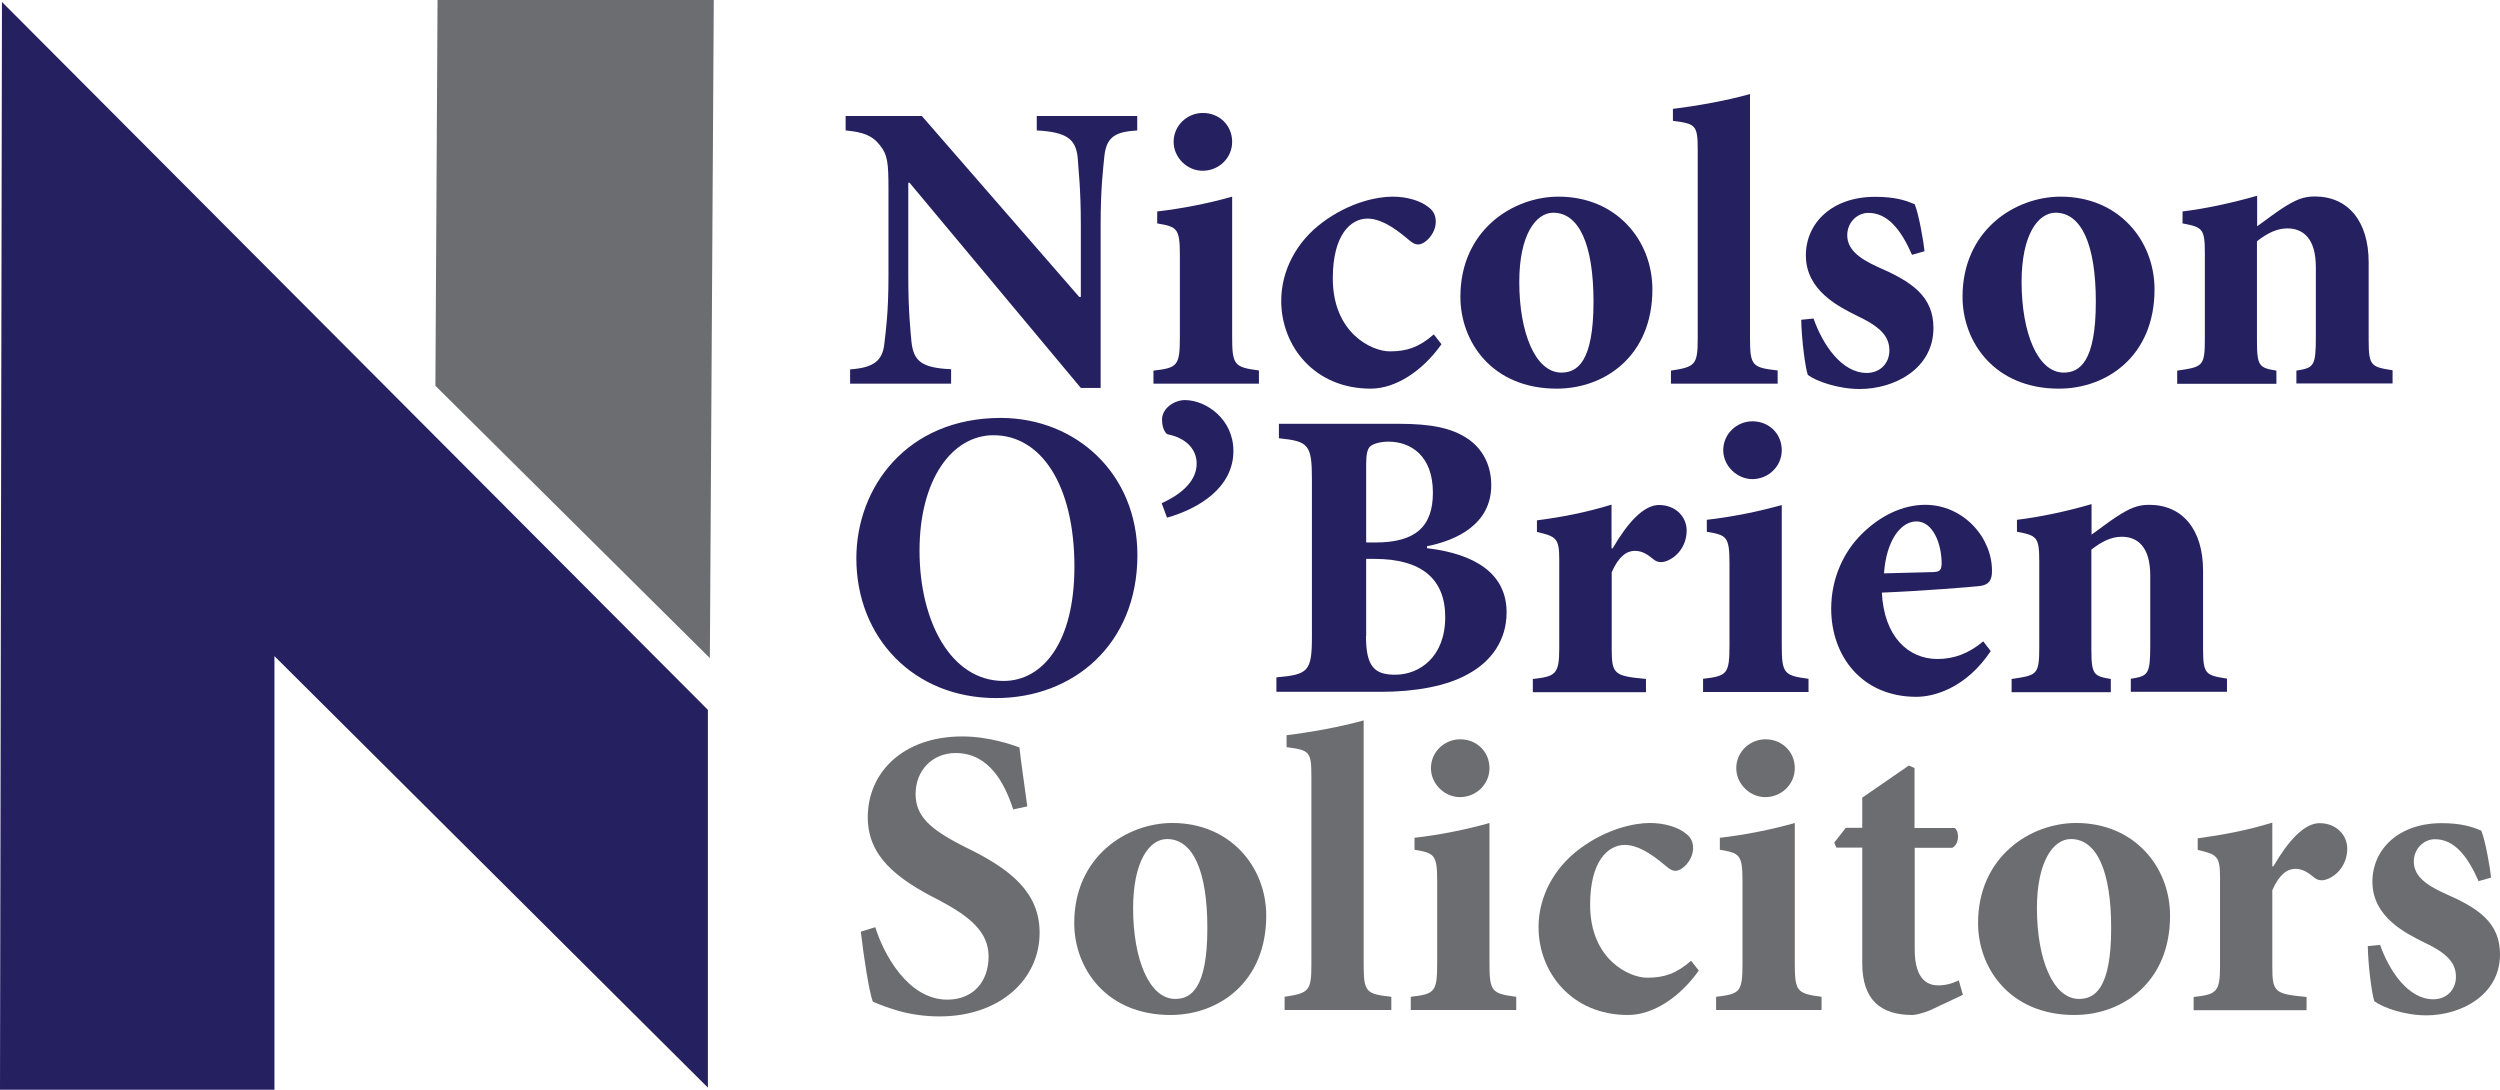
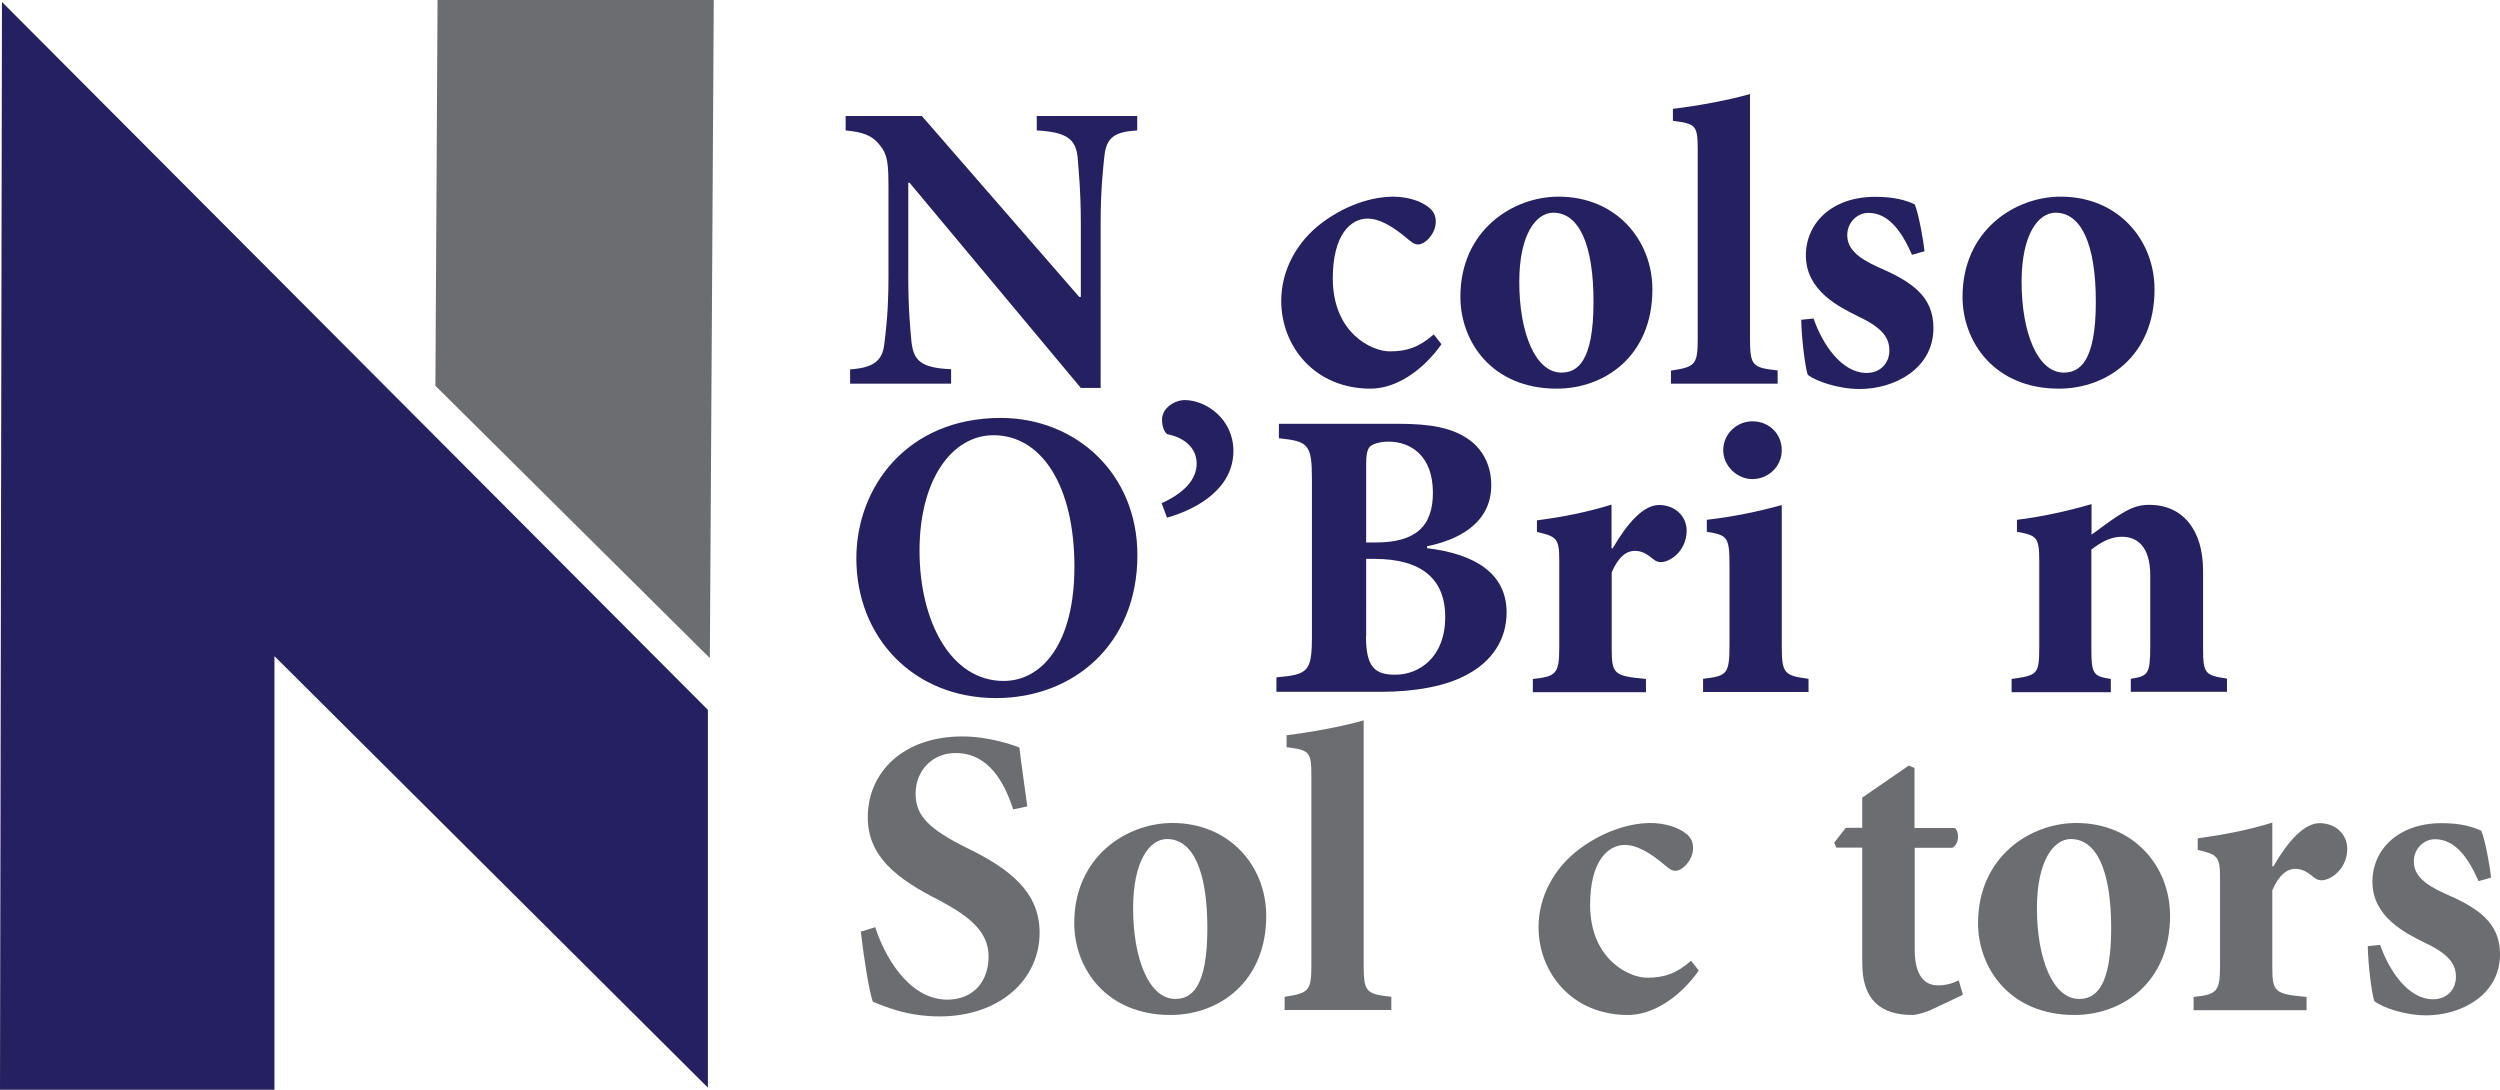
<svg xmlns="http://www.w3.org/2000/svg" version="1.1" id="Layer_1" x="0px" y="0px" viewBox="0 0 1401 610.7" style="enable-background:new 0 0 1401 610.7;" xml:space="preserve">
  <style type="text/css">
	.st0{fill:#252060;}
	.st1{fill:#6C6D71;}
</style>
  <polygon class="st0" points="1.1,1.1 396.7,397.8 396.7,609.5 153.8,367.7 153.8,610.7 0,610.7 " />
  <polygon class="st1" points="245.2,0 400,0 397.8,368.8 244,216.2 " />
  <g>
    <path class="st0" d="M637.4,73.1c-12.5,0.7-17.3,3.7-18.5,14.3c-0.7,7.2-2.1,18-2.1,38.3v91.7h-11.1l-96-115H509v51.9   c0,20.3,1.2,30.5,1.8,37.4c1.2,10.2,5.1,14.5,22.2,15.2v8.1h-56.6V207c12.9-0.9,18.2-4.6,19.2-14.5c0.9-7.6,2.3-17.8,2.3-38.1   v-48.3c0-15-0.5-19.4-4.8-24.7c-4.2-5.5-9.5-7.4-19.2-8.3V65h42.7l88.2,101.4h0.9v-40.6c0-20.3-1.4-31.2-1.8-37.9   c-1.2-9.9-6-13.9-22.9-14.8V65h56.3V73.1z" />
-     <path class="st0" d="M646.4,215.1v-7.4c13.4-1.6,14.8-2.5,14.8-18.9V143c0-15.2-1.6-15.9-12.7-17.8v-6.7c13.9-1.6,29.1-4.6,42-8.3   v78.5c0,15.9,1.2,17.1,15,18.9v7.4H646.4z M657.7,79.5c0-9.2,7.6-16.2,16.4-16.2c9.2,0,16.4,6.9,16.4,16.2   c0,8.8-7.2,16.2-16.6,16.2C665.3,95.7,657.7,88.3,657.7,79.5z" />
    <path class="st0" d="M807.8,192.9c-10.6,15-25.6,24.9-39.7,24.9c-31.6,0-50.1-24-50.1-49.2c0-16.9,8.5-33.2,23.3-44.1   c15-11.1,30.2-14.3,39.2-14.3c8.3,0,15.9,2.5,19.9,5.8c3.2,2.3,4.2,5.1,4.2,8.3c0,6.7-6,12.7-9.9,12.7c-1.6,0-3-0.7-5.1-2.5   c-9.7-8.3-16.9-12-23.3-12c-9.2,0-19.4,8.8-19.4,33.5c0,30.7,21.9,40.9,31.9,40.9c9.7,0,16.4-2.3,24.7-9.5L807.8,192.9z" />
    <path class="st0" d="M926,162.2c0,37.2-26.6,55.6-53.6,55.6c-36.3,0-54-26.3-54-51.5c0-37.2,29.3-56.1,55-56.1   C905.7,110.2,926,134.5,926,162.2z M851.4,158c0,28.4,9,50.8,23.6,50.8c8.8,0,18-5.8,18-39.7c0-32.1-8.1-49.9-22.6-49.9   C860.7,119.3,851.4,131.5,851.4,158z" />
    <path class="st0" d="M936.4,215.1v-7.4c13.6-2.1,15-3.2,15-18V83.9c0-13.9-1.2-14.5-13.9-16.2v-6.7c13.2-1.6,30.2-4.6,43.2-8.3   v136.9c0,15.5,1.4,16.4,15.5,18v7.4H936.4z" />
    <path class="st0" d="M1071.5,142.8c-6.2-14.1-13.6-23.5-24.5-23.5c-6,0-11.8,5.1-11.8,12.5c0,7.2,5.3,12.5,17.1,17.8   c18.7,8.1,31.2,16.2,31.2,34.2c0,22.9-21.9,34.2-41.3,34.2c-12.2,0-24.5-4.4-29.1-7.9c-1.4-3.7-3.5-19.9-3.7-30.9l6.9-0.7   c5.1,14.5,15.7,30.5,29.8,30.5c7.6,0,12.7-5.5,12.7-12.5c0-6.7-3.2-12.5-17.5-19.2c-10.6-5.3-29.3-14.3-29.3-34.2   c0-18,14.5-32.8,38.8-32.8c10.6,0,16.9,1.8,22.2,4.2c2.3,5.3,5.1,21.7,5.5,26.3L1071.5,142.8z" />
    <path class="st0" d="M1207.4,162.2c0,37.2-26.6,55.6-53.6,55.6c-36.2,0-54-26.3-54-51.5c0-37.2,29.3-56.1,55-56.1   C1187.1,110.2,1207.4,134.5,1207.4,162.2z M1132.9,158c0,28.4,9,50.8,23.6,50.8c8.8,0,18-5.8,18-39.7c0-32.1-8.1-49.9-22.6-49.9   C1142.1,119.3,1132.9,131.5,1132.9,158z" />
-     <path class="st0" d="M1286.9,215.1v-7.4c9.7-1.6,10.9-2.3,10.9-18.7v-39.3c0-16.6-7.6-21.7-15.9-21.7c-5.8,0-11.1,2.5-17.1,7.2   v55.9c0,14.3,1.4,15,10.9,16.6v7.4h-55.6v-7.4c14.3-2.1,15.5-2.3,15.5-17.8v-47.8c0-13.9-1.2-14.8-12.5-16.9v-6.7   c13.2-1.6,28.2-4.9,41.8-8.8v17.1c4.6-3.2,9.2-6.9,14.3-10.2c6.9-4.4,11.3-6.5,18-6.5c18.7,0,30.2,13.9,30.2,36.9v43.6   c0,14.5,1.4,15,13.4,16.9v7.4H1286.9z" />
  </g>
  <g>
    <path class="st0" d="M637.4,311.1c0,49.9-35.8,80.1-79.2,80.1c-46.2,0-78.3-33.9-78.3-78.3c0-39.7,28.2-78.7,81-78.7   C603,234.3,637.4,265.4,637.4,311.1z M515.3,308.6c0,39.5,17.5,73,47.1,73c21.9,0,39.7-21.5,39.7-64c0-45.9-18.7-73.7-45.3-73.7   C533.5,243.9,515.3,268.7,515.3,308.6z" />
    <path class="st0" d="M691.2,252.7c0,20.5-19.2,32.3-37.2,37.4l-3-8.1c12.7-5.8,19.6-13.4,19.6-22.2c0-8.5-6.5-14.5-16.2-16.4   c-0.9-0.2-3.2-2.8-3.2-8.3c0-6.2,6.7-10.9,12.9-10.9C676,224.3,691.2,234.9,691.2,252.7z" />
    <path class="st0" d="M799.7,307.2c26.8,3.2,44.6,14.1,44.6,36c0,15.5-8.5,27.5-21.7,34.6c-11.8,6.7-29.6,9.9-48.7,9.9h-58.6v-8.1   c17.8-1.6,19.9-3.2,19.9-22.9v-88.2c0-19.6-2.1-21.2-18.5-22.9v-8.1H784c17.8,0,29.3,2.3,38.1,8.1c8.5,5.5,13.6,14.8,13.6,26.3   c0,21.9-19.4,30.9-36,34.2V307.2z M770.9,304c22.2,0,32.1-8.8,32.1-27.9c0-20.8-12.5-28.6-24.9-28.6c-5.1,0-9,1.4-10.4,2.8   c-1.6,1.6-2.1,5.1-2.1,9.9V304H770.9z M765.5,356.4c0,17.1,4.6,21.9,16.9,21.7c12.9-0.2,27.5-9.7,27.5-32.3   c0-21.5-13.4-32.6-39.7-32.6h-4.6V356.4z" />
    <path class="st0" d="M903.8,307.2c8.3-14.3,17.3-24.2,25.9-24.2c9.2,0,15.5,6.5,15.5,14.3c0,8.3-5.1,14.8-11.3,17.1   c-3.2,1.2-5.5,0.5-7.2-0.9c-3.9-3.2-6.7-4.8-10.6-4.8c-4.4,0-9,3-12.9,12v42.9c0,14.3,1.4,15.2,19.2,16.9v7.4H859v-7.4   c12.5-1.4,14.8-2.5,14.8-16.9v-50.3c0-11.8-1.9-12.7-12.5-15.2v-6.5c13.9-1.8,27.5-4.4,41.8-8.8v24.5H903.8z" />
    <path class="st0" d="M954.4,387.8v-7.4c13.4-1.6,14.8-2.5,14.8-18.9v-45.7c0-15.2-1.6-15.9-12.7-17.8v-6.7   c13.9-1.6,29.1-4.6,42-8.3v78.5c0,15.9,1.2,17.1,15,18.9v7.4H954.4z M965.7,252.3c0-9.2,7.6-16.2,16.4-16.2   c9.2,0,16.4,6.9,16.4,16.2c0,8.8-7.2,16.2-16.6,16.2C973.3,268.4,965.7,261,965.7,252.3z" />
-     <path class="st0" d="M1115.6,364.9c-14.1,21-32.1,25.6-41.6,25.6c-30.7,0-47.8-22.9-47.8-49.4c0-17.5,7.4-32.3,17.1-41.8   c10.2-10.2,22.9-16.4,35.6-16.4c21.2,0,37.6,18.2,37.4,37.2c0,4.6-1.4,7.6-6.7,8.3c-4.2,0.5-32.3,2.8-55,3.7   c1.2,24.7,14.8,37.2,31.2,37.2c9,0,17.5-3,25.6-9.9L1115.6,364.9z M1055.8,321.3c9.5-0.2,18-0.5,27.5-0.7c3.5-0.2,4.6-0.7,4.8-4.6   c0-11.8-5.1-23.8-14.1-23.8C1065.2,292.2,1057.1,302.8,1055.8,321.3z" />
    <path class="st0" d="M1194.1,387.8v-7.4c9.7-1.6,10.9-2.3,10.9-18.7v-39.2c0-16.6-7.6-21.7-15.9-21.7c-5.8,0-11.1,2.5-17.1,7.2   v55.9c0,14.3,1.4,15,10.9,16.6v7.4h-55.6v-7.4c14.3-2.1,15.5-2.3,15.5-17.8v-47.8c0-13.9-1.2-14.8-12.5-16.9v-6.7   c13.2-1.6,28.2-4.8,41.8-8.8v17.1c4.6-3.2,9.2-6.9,14.3-10.2c6.9-4.4,11.3-6.5,18-6.5c18.7,0,30.2,13.9,30.2,36.9v43.6   c0,14.5,1.4,15,13.4,16.9v7.4H1194.1z" />
  </g>
  <g>
    <path class="st1" d="M567.8,453.6C563,439,554.4,422,535.5,422c-12.9,0-22.4,9.7-22.4,22.9c0,12.7,8.3,20.1,28.6,30.2   c24.2,11.8,40.9,24.7,40.9,47.6c0,26.3-22.4,46.9-56.1,46.9c-8.3,0-16.4-1.2-23.3-3.2c-6.5-1.9-10.9-3.7-14.1-5.1   c-2.1-5.8-5.1-25.2-6.7-39.2l8.1-2.5c4.6,14.8,18.2,40.6,40.4,40.6c14.1,0,23.1-9.7,23.1-24.2c0-13.6-10.2-22.2-27.5-31.4   c-23.8-12-40.2-24.5-40.2-46.6c0-25.4,20.1-45.3,52.9-45.3c14.8,0,27.9,4.6,32.1,6.2c0.9,8.5,2.5,18.7,4.4,33L567.8,453.6z" />
    <path class="st1" d="M709.6,513.2c0,37.2-26.6,55.6-53.6,55.6c-36.2,0-54-26.3-54-51.5c0-37.2,29.3-56.1,55-56.1   C689.2,461.2,709.6,485.5,709.6,513.2z M635,509c0,28.4,9,50.8,23.6,50.8c8.8,0,18-5.8,18-39.7c0-32.1-8.1-49.9-22.6-49.9   C644.2,470.2,635,482.5,635,509z" />
    <path class="st1" d="M719.9,566v-7.4c13.6-2.1,15-3.2,15-18V434.9c0-13.9-1.2-14.5-13.9-16.2V412c13.2-1.6,30.2-4.6,43.2-8.3v136.9   c0,15.5,1.4,16.4,15.5,18v7.4H719.9z" />
-     <path class="st1" d="M790.6,566v-7.4c13.4-1.6,14.8-2.5,14.8-18.9V494c0-15.2-1.6-15.9-12.7-17.8v-6.7c13.9-1.6,29.1-4.6,42-8.3   v78.5c0,15.9,1.2,17.1,15,18.9v7.4H790.6z M801.9,430.5c0-9.2,7.6-16.2,16.4-16.2c9.2,0,16.4,6.9,16.4,16.2   c0,8.8-7.2,16.2-16.6,16.2C809.5,446.7,801.9,439.3,801.9,430.5z" />
    <path class="st1" d="M952,543.9c-10.6,15-25.6,24.9-39.7,24.9c-31.6,0-50.1-24-50.1-49.2c0-16.9,8.5-33.2,23.3-44.1   c15-11.1,30.2-14.3,39.2-14.3c8.3,0,15.9,2.5,19.9,5.8c3.2,2.3,4.2,5.1,4.2,8.3c0,6.7-6,12.7-9.9,12.7c-1.6,0-3-0.7-5.1-2.5   c-9.7-8.3-16.9-12-23.3-12c-9.2,0-19.4,8.8-19.4,33.5c0,30.7,21.9,40.9,31.9,40.9c9.7,0,16.4-2.3,24.7-9.5L952,543.9z" />
-     <path class="st1" d="M961.7,566v-7.4c13.4-1.6,14.8-2.5,14.8-18.9V494c0-15.2-1.6-15.9-12.7-17.8v-6.7c13.9-1.6,29.1-4.6,42-8.3   v78.5c0,15.9,1.2,17.1,15,18.9v7.4H961.7z M973,430.5c0-9.2,7.6-16.2,16.4-16.2c9.2,0,16.4,6.9,16.4,16.2c0,8.8-7.2,16.2-16.6,16.2   C980.6,446.7,973,439.3,973,430.5z" />
    <path class="st1" d="M1081.3,566.3c-4.2,1.6-7.8,2.5-9.5,2.5c-17.8,0-28.2-8.3-28.2-29.1v-64.7h-14.5l-1.2-2.8l6.5-8.3h9.2v-16.9   l26.1-18l3.2,1.4V464h22.6c2.8,2.5,2.3,9.2-1.4,11.1H1073v57c0,18,8.3,20.1,13.2,20.1c3.9,0,7.6-0.9,11.5-2.8l2.3,8.1L1081.3,566.3   z" />
    <path class="st1" d="M1216.1,513.2c0,37.2-26.6,55.6-53.6,55.6c-36.2,0-54-26.3-54-51.5c0-37.2,29.3-56.1,55-56.1   C1195.8,461.2,1216.1,485.5,1216.1,513.2z M1141.5,509c0,28.4,9,50.8,23.6,50.8c8.8,0,18-5.8,18-39.7c0-32.1-8.1-49.9-22.6-49.9   C1150.8,470.2,1141.5,482.5,1141.5,509z" />
    <path class="st1" d="M1274,485.5c8.3-14.3,17.3-24.2,25.9-24.2c9.2,0,15.5,6.5,15.5,14.3c0,8.3-5.1,14.8-11.3,17.1   c-3.2,1.2-5.5,0.5-7.2-0.9c-3.9-3.2-6.7-4.9-10.6-4.9c-4.4,0-9,3-12.9,12v42.9c0,14.3,1.4,15.2,19.2,16.9v7.4h-63.3v-7.4   c12.5-1.4,14.8-2.5,14.8-16.9v-50.3c0-11.8-1.8-12.7-12.5-15.2v-6.5c13.9-1.9,27.5-4.4,41.8-8.8v24.5H1274z" />
    <path class="st1" d="M1389,493.8c-6.2-14.1-13.6-23.5-24.5-23.5c-6,0-11.8,5.1-11.8,12.5c0,7.2,5.3,12.5,17.1,17.8   c18.7,8.1,31.2,16.2,31.2,34.2c0,22.9-21.9,34.2-41.3,34.2c-12.2,0-24.5-4.4-29.1-7.9c-1.4-3.7-3.5-19.9-3.7-30.9l6.9-0.7   c5.1,14.5,15.7,30.5,29.8,30.5c7.6,0,12.7-5.5,12.7-12.5c0-6.7-3.2-12.5-17.5-19.2c-10.6-5.3-29.3-14.3-29.3-34.2   c0-18,14.5-32.8,38.8-32.8c10.6,0,16.9,1.9,22.2,4.2c2.3,5.3,5.1,21.7,5.5,26.3L1389,493.8z" />
  </g>
</svg>